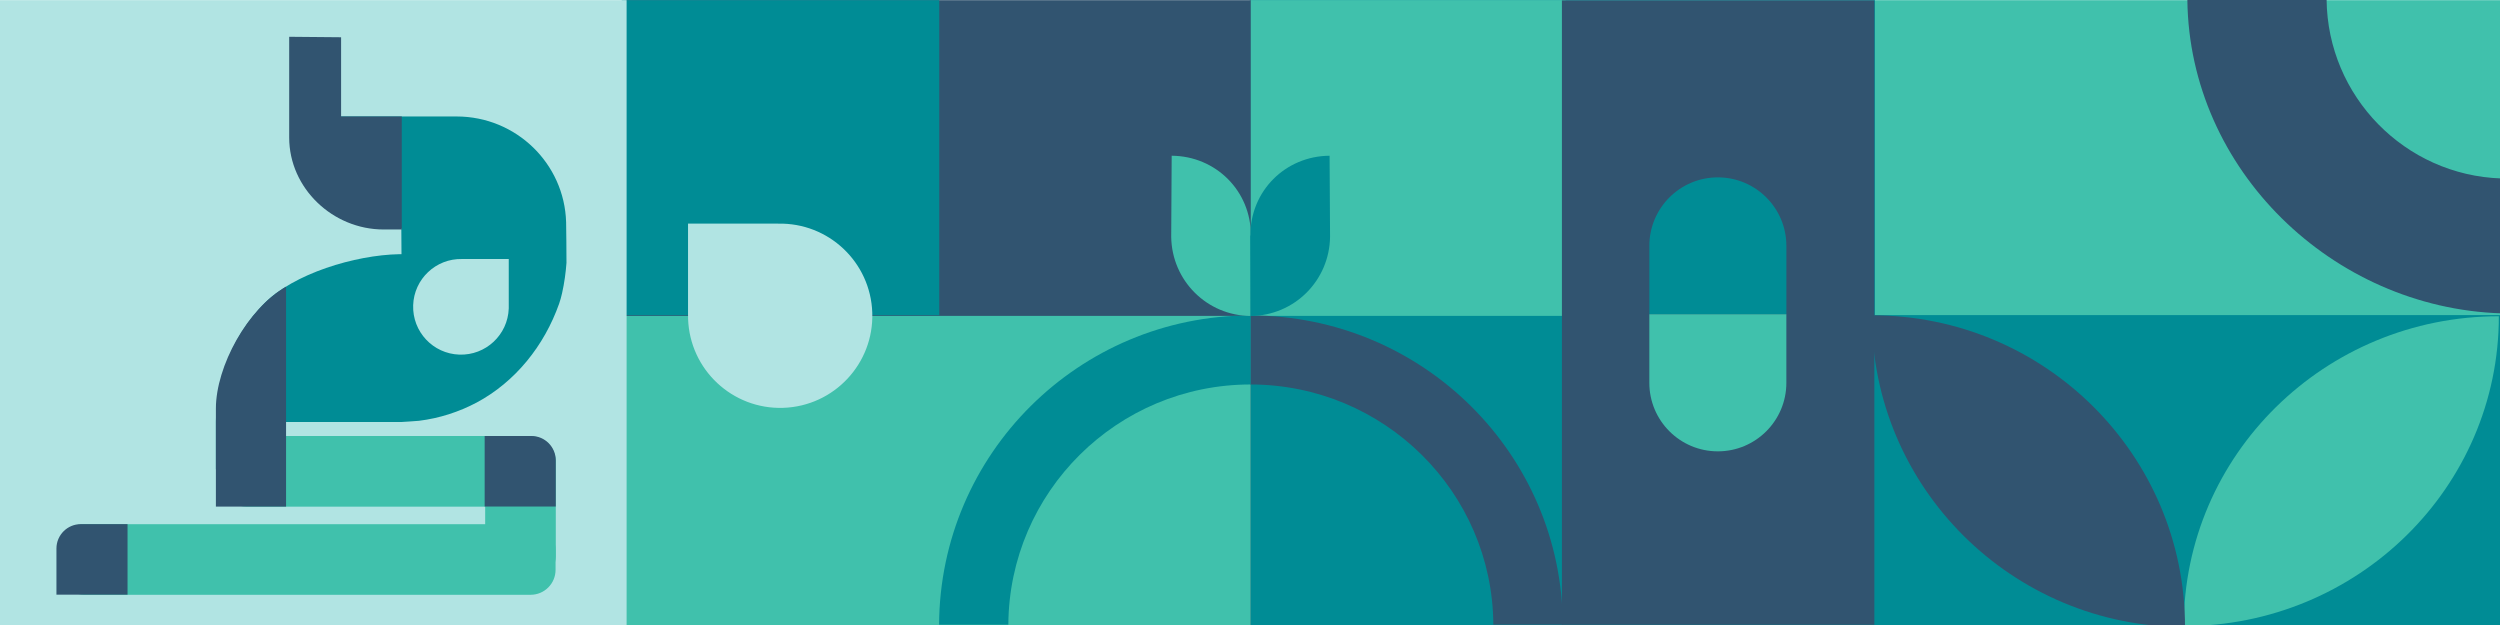
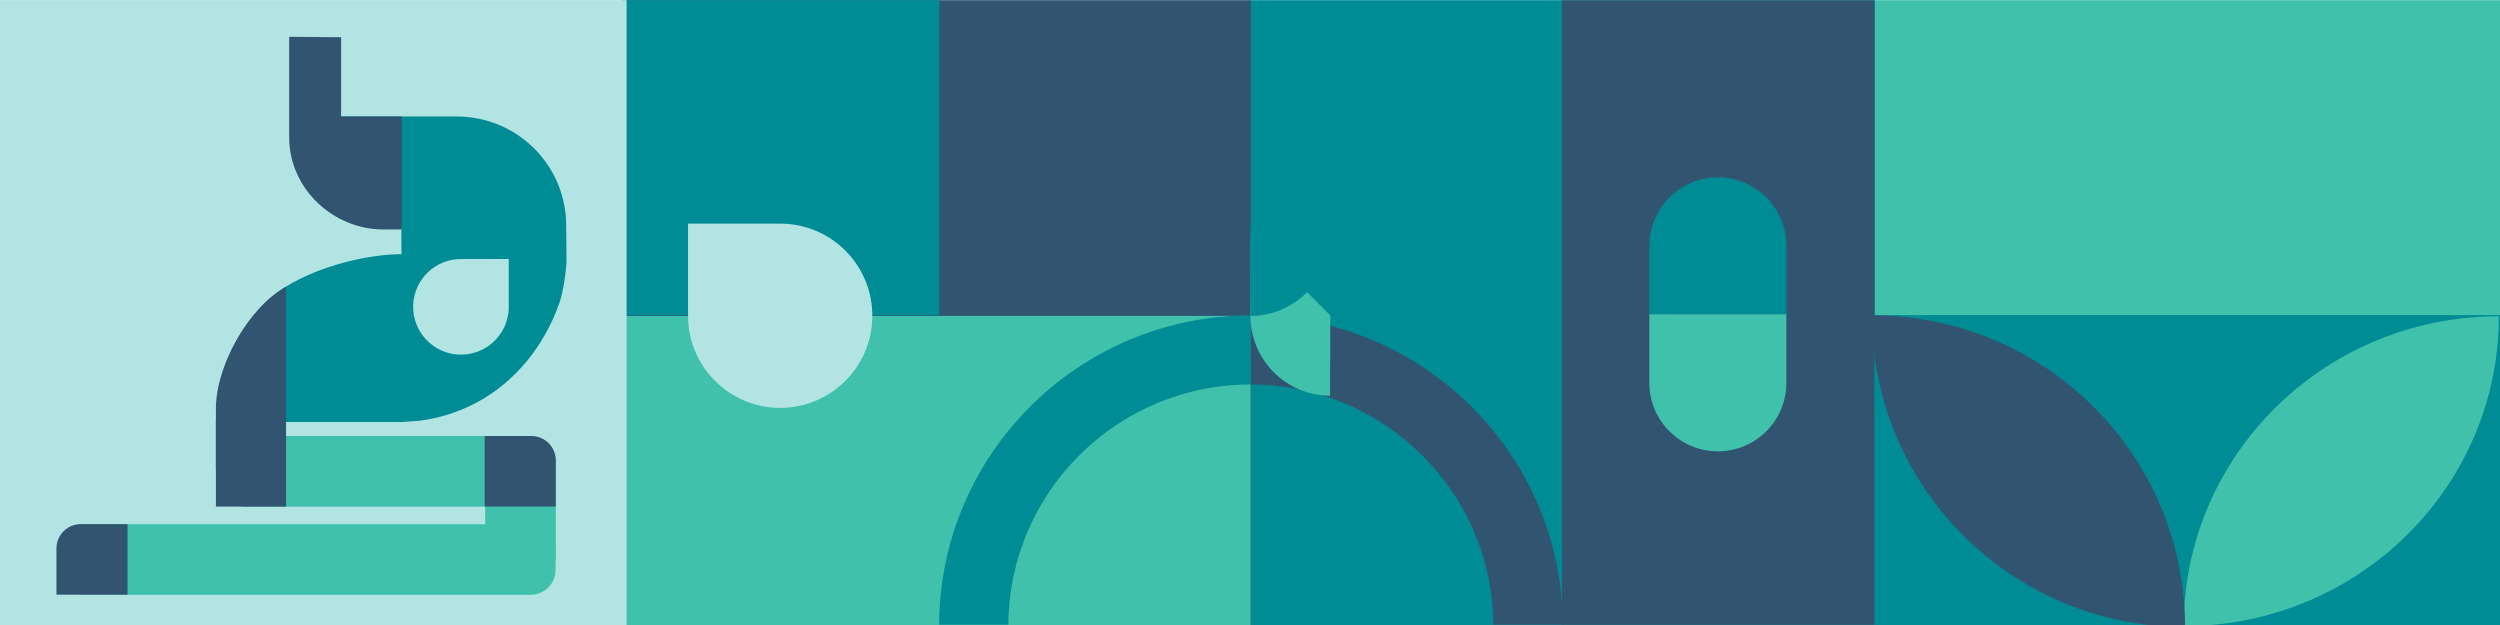
<svg xmlns="http://www.w3.org/2000/svg" id="Layer_1" viewBox="0 0 1320 330">
  <defs>
    <style>.cls-1{fill:#008c95;}.cls-2{fill:#b1e4e3;}.cls-3{fill:#40c1ac;}.cls-4{fill:#315470;}</style>
  </defs>
  <rect class="cls-3" x="989.53" y=".08" width="330.76" height="329.94" transform="translate(2309.81 330.11) rotate(-180)" />
  <rect class="cls-1" x="659.89" y=".08" width="330.07" height="329.94" transform="translate(1649.85 330.11) rotate(-180)" />
-   <rect class="cls-3" x="660.07" y=".08" width="166.55" height="166.69" transform="translate(1486.7 166.86) rotate(-180)" />
  <rect class="cls-1" x="989.53" y="166.37" width="330.49" height="164.97" transform="translate(2309.55 497.71) rotate(-180)" />
  <rect class="cls-4" x="742.34" y="82.57" width="329.68" height="164.97" transform="translate(742.12 1072.23) rotate(-90)" />
  <rect class="cls-4" x="330.46" y=".08" width="329.94" height="329.94" transform="translate(990.85 330.11) rotate(-180)" />
  <rect class="cls-3" x="330.46" y="166.8" width="329.88" height="163.65" transform="translate(990.79 497.24) rotate(-180)" />
  <rect class="cls-1" x="328.27" y=".08" width="167.66" height="166.36" transform="translate(824.2 166.53) rotate(-180)" />
  <rect class="cls-2" x="-.35" y=".08" width="331.2" height="329.94" />
  <path class="cls-3" d="m1319.39,166.98h0c-91.88,0-166.36,73.25-166.36,163.62h0s0,0,0,0c91.88,0,166.36-73.25,166.36-163.62Z" />
  <path class="cls-4" d="m988.33,166.48h0c0,90.91,74.03,164.61,165.36,164.61h0c0-90.91-74.03-164.61-165.36-164.61Z" />
  <path class="cls-2" d="m410.84,118.08l.02-.02h-47.58v48.25h.01c0,.67,0,1.35.02,2.03.9,26.85,23.4,47.9,50.25,47,26.86-.9,47.9-23.39,47-50.25-.89-26.68-23.1-47.61-49.72-47Z" />
  <path class="cls-4" d="m660.43,166.54c-.1,0-.19,0-.29,0h0v36.46c70.63,0,127.93,56.72,128.35,126.84h36.68c-.43-90.16-73.99-163.14-164.75-163.29Z" />
  <path class="cls-1" d="m660.05,166.54c.1,0,.19,0,.29,0h0v36.46c-70.4,0-127.51,56.72-127.94,126.84h-36.56s0,0,0,0c.42-90.16,73.75-163.14,164.21-163.29Z" />
  <path class="cls-1" d="m870.85,129.83c0-19.98,16.2-36.18,36.18-36.18h0c19.98,0,36.18,16.2,36.18,36.18v36.13h-72.35v-36.13Z" />
  <path class="cls-3" d="m907.03,238.31h0c-19.98,0-36.18-16.2-36.18-36.18v-36.13s0-.05,0-.05h72.35v.05s0,36.13,0,36.13c0,19.98-16.2,36.18-36.18,36.18Z" />
-   <path class="cls-4" d="m1320.66,165.45s.02,0,.03,0v-71.23c-50.87-1.66-91.72-43.28-92.25-94.43l-73.49-.03h-.02c0,.1,0,.2,0,.3,1.07,89.6,76.58,162.48,165.72,165.39Z" />
-   <path class="cls-3" d="m660.46,124.34c.1-23.56-18.57-41.97-41.81-42.11l-.25,42.78c.29,23.07,18.8,41.69,42.06,41.83l.13-42.44s-.13-.04-.13-.06Z" />
+   <path class="cls-3" d="m660.46,124.34l-.25,42.78c.29,23.07,18.8,41.69,42.06,41.83l.13-42.44s-.13-.04-.13-.06Z" />
  <path class="cls-1" d="m660.21,124.34c-.1-23.56,18.57-41.97,41.81-42.11l.25,42.78c-.29,23.07-18.8,41.69-42.06,41.83l-.13-42.44s.13-.04.13-.06Z" />
  <rect class="cls-3" x="114.31" y="230.22" width="178.36" height="37.29" rx="15.79" ry="15.79" />
  <rect class="cls-3" x="31.17" y="276.76" width="262.17" height="37.29" rx="13.18" ry="13.18" />
  <rect class="cls-3" x="236.36" y="250.15" width="76.91" height="37.29" rx="13.45" ry="13.45" transform="translate(6.02 543.61) rotate(-90)" />
  <path class="cls-1" d="m299.1,138.68c.09-1.23-.19-21.38-.19-21.38-.9-30.96-26.42-55.8-57.82-55.8h0s-58.59,0-58.59,0h-28.9v10.72c0,26.59,21.27,48.14,47.5,48.14h10.8l.09,13.85h-1.13c-23.54.45-55.84,10.32-71.32,26.04-15.72,15.96-25.47,37.95-25.55,62.27h0v25.21h28.5v-24.92h69.53c.14-.01,7.94-.48,9.18-.63,10.84-1.34,21.13-4.69,30.5-9.65,20.32-10.89,35.66-29.91,43.55-52.28.57-1.6,1.07-3.51,1.54-5.53,1.17-5.14,1.97-11.14,2.32-16.04" />
  <path class="cls-4" d="m151.04,151.35c-20.35,11.55-37.05,42.06-37.05,64.39v51.76h37.05v-116.16Z" />
  <path class="cls-4" d="m180.1,61.47V19.67l-27.41-.25v53.17c0,26.83,23.02,48.58,49.85,48.58h9.6v-59.68h-32.04Z" />
  <path class="cls-4" d="m255.9,230.2h24.67c7.1,0,12.87,5.77,12.87,12.87v24.39h-37.54v-37.26h0Z" />
  <path class="cls-4" d="m29.8,276.74h37.54v24.39c0,7.1-5.77,12.87-12.87,12.87h-24.67v-37.26h0Z" transform="translate(97.14 590.74) rotate(-180)" />
  <path class="cls-2" d="m243.94,136.76h-.01s24.69-.01,24.69-.01v25.04h0c0,.35,0,.7,0,1.06-.47,13.94-12.14,24.86-26.08,24.39-13.94-.47-24.86-12.14-24.39-26.08.46-13.85,11.99-24.71,25.81-24.4Z" />
</svg>